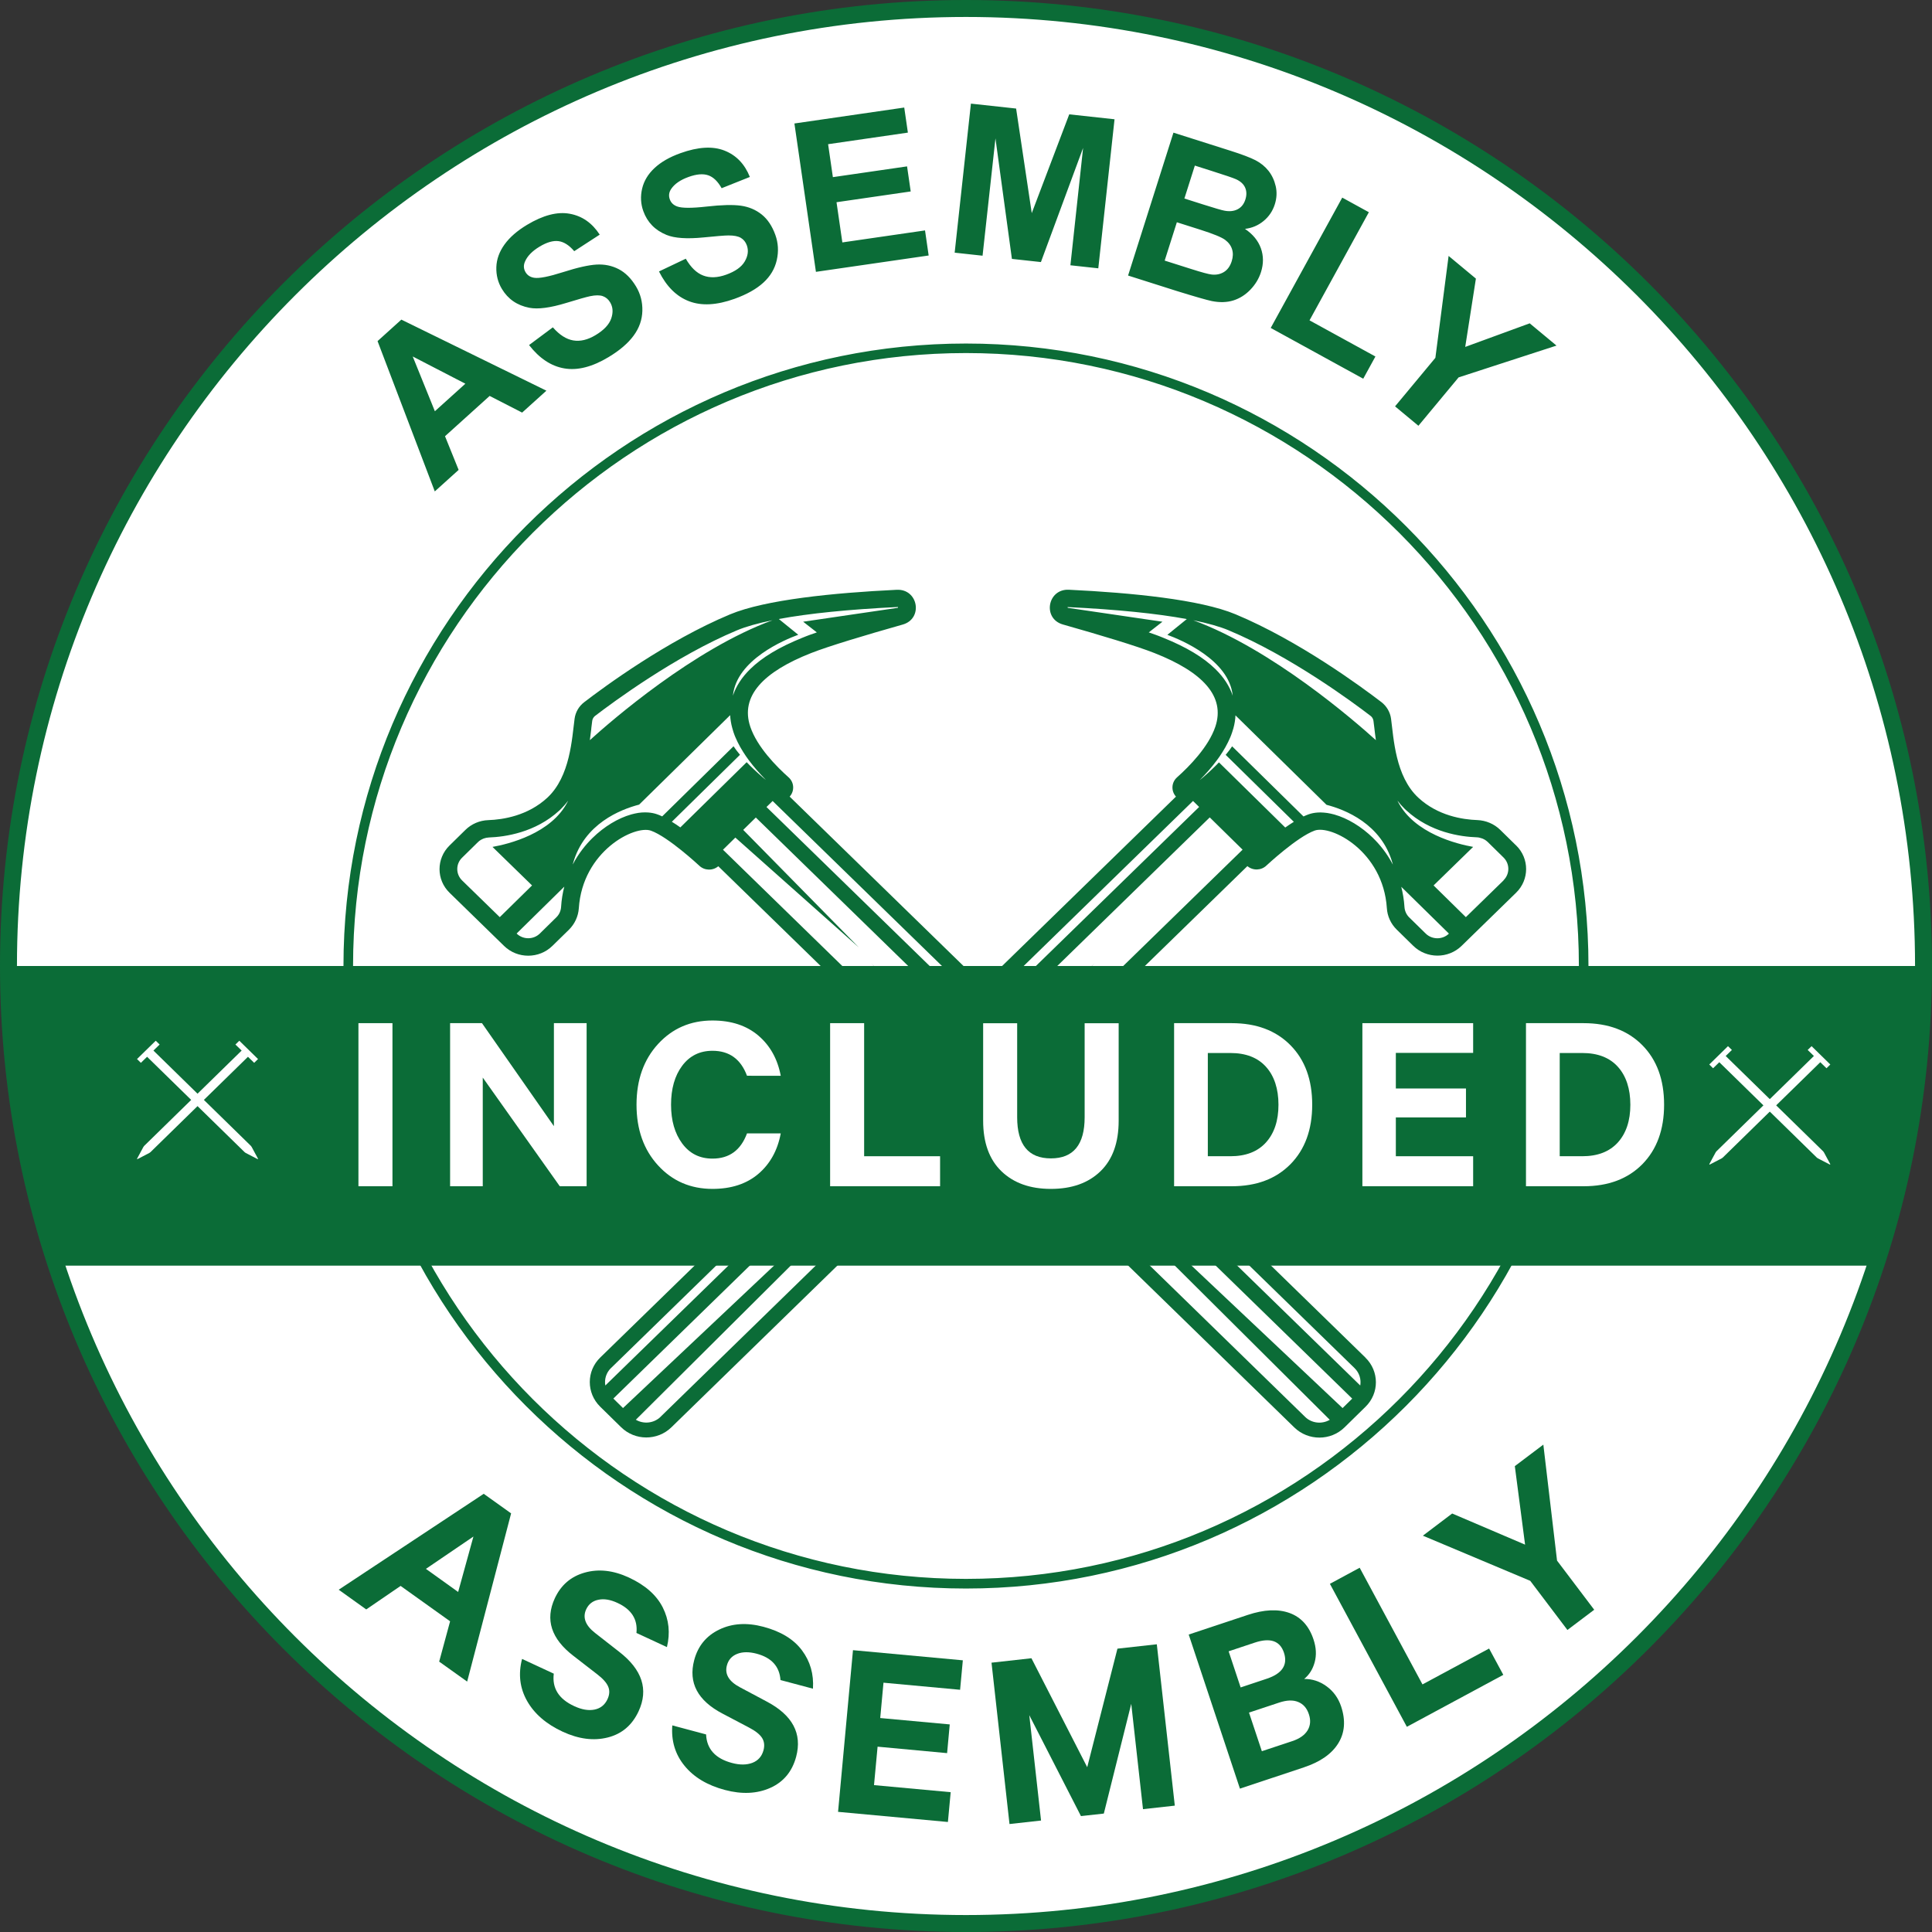
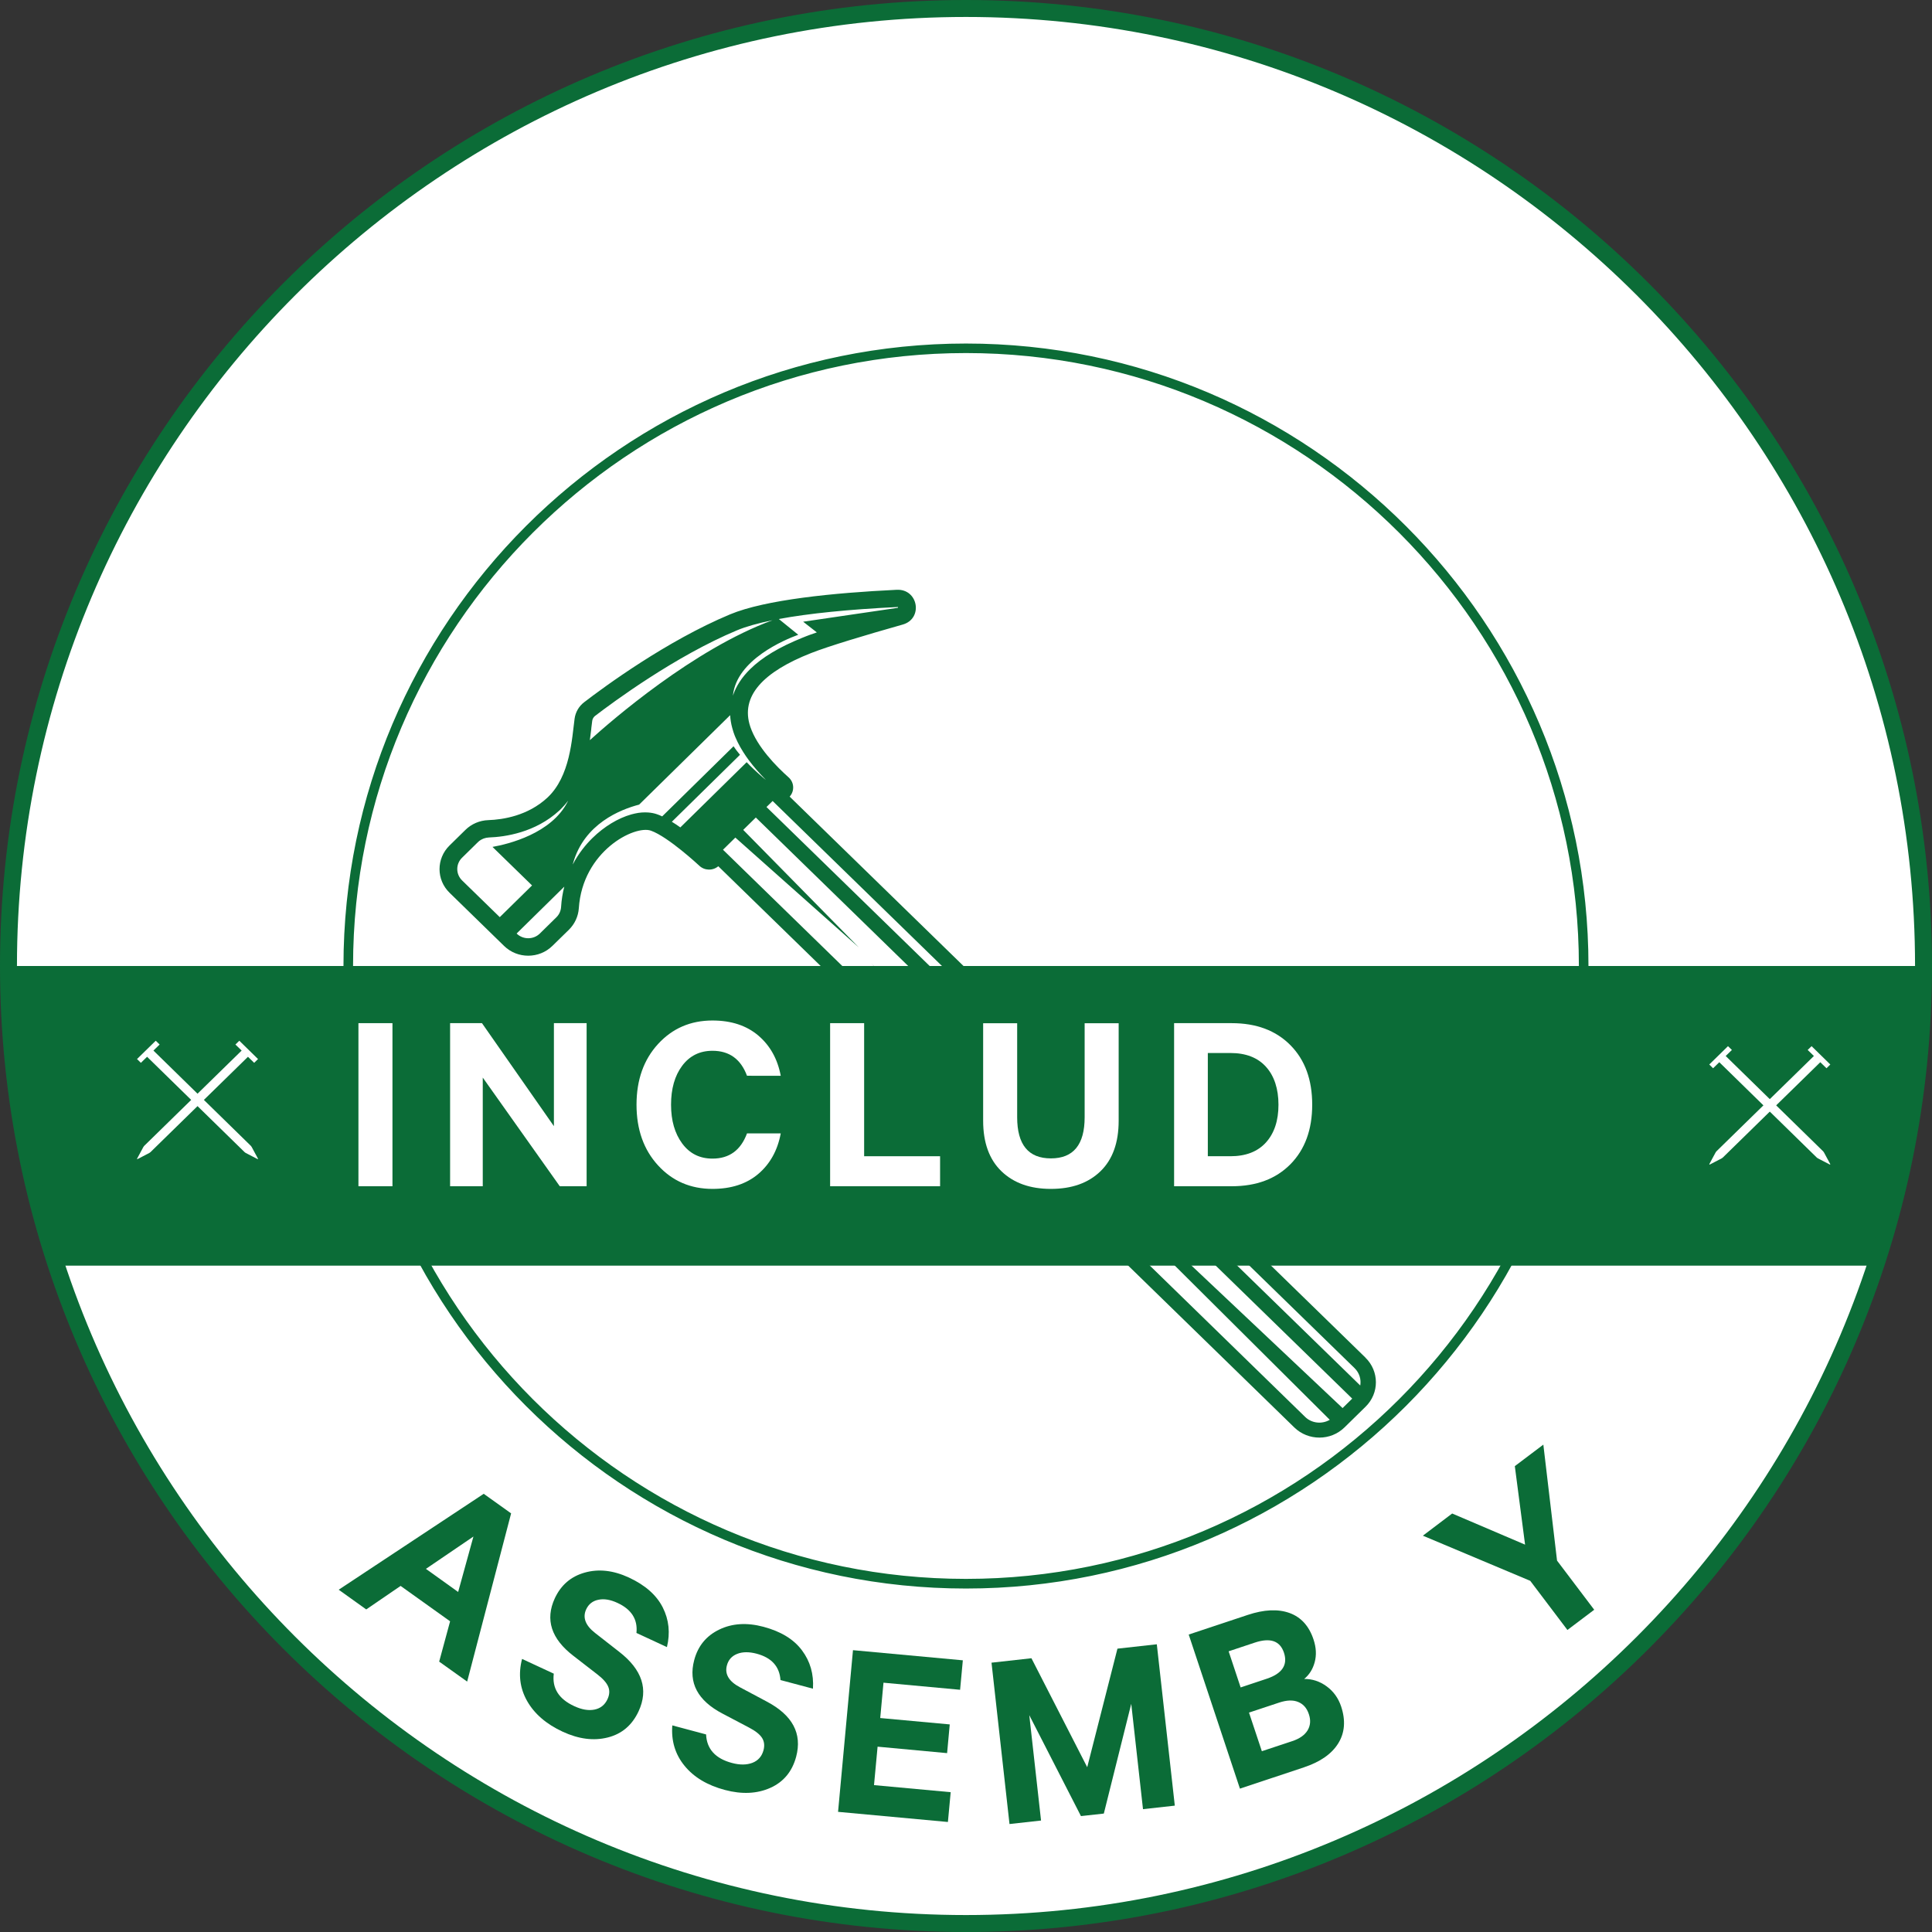
<svg xmlns="http://www.w3.org/2000/svg" xml:space="preserve" width="1538px" height="1538px" version="1.1" style="shape-rendering:geometricPrecision; text-rendering:geometricPrecision; image-rendering:optimizeQuality; fill-rule:evenodd; clip-rule:evenodd" viewBox="0 0 1538 1538">
  <rect x="0" y="0" width="1538" height="1538" fill="#333333" stroke="none" />
  <defs>
    <style type="text/css">
   
    .str0 {stroke:#0B6C37;stroke-width:3.13;stroke-miterlimit:2.613}
    .fil2 {fill:none;fill-rule:nonzero}
    .fil1 {fill:#0B6C37;fill-rule:nonzero}
    .fil0 {fill:white;fill-rule:nonzero}
   
  </style>
  </defs>
  <g id="Layer_x0020_1">
    <path class="fil0" d="M1531.25 768.98c0,420.97 -341.25,762.23 -762.23,762.23 -420.97,0 -762.27,-341.26 -762.27,-762.23 0,-420.98 341.25,-762.23 762.27,-762.23 421.02,0 762.23,341.25 762.23,762.23z" />
    <g id="_2177033852016">
      <path class="fil1" d="M385.11 1189.19l21.77 15.56 -34.99 133.91 -22.28 -15.9 8.7 -32.1 -39.4 -28.16 -27.37 18.71 -21.91 -15.69 115.43 -76.34 0.05 0.01zm-8.23 34l-37.82 25.73 25.66 18.39 12.16 -44.12z" />
      <g>
        <path class="fil1" d="M415.65 1320.64l25.2 11.7c-1.45,11.52 3.94,20.19 16.29,25.87 5.96,2.76 11.34,3.7 16.14,2.73 4.8,-0.98 8.25,-3.75 10.35,-8.33 1.64,-3.55 1.84,-6.9 0.53,-9.95 -1.3,-3.1 -4.21,-6.35 -8.77,-9.85l-18.8 -14.55c-17.82,-13.65 -22.76,-28.96 -14.92,-45.93 4.91,-10.54 12.84,-17.38 23.89,-20.46 11.05,-3.08 22.69,-1.78 35.09,3.96 13,6.04 21.97,13.96 26.94,23.78 4.97,9.82 6.05,20.34 3.33,31.59l-24.27 -11.26c1.13,-10.73 -3.9,-18.76 -15.12,-23.92 -5.6,-2.61 -10.66,-3.46 -15.19,-2.5 -4.52,0.9 -7.78,3.48 -9.71,7.65 -2.99,6.48 -0.63,12.81 7.26,18.91l19.08 14.91c18.29,14.2 23.44,29.97 15.4,47.3 -5.14,11.05 -13.31,18.03 -24.54,20.86 -11.24,2.84 -23.18,1.29 -35.93,-4.61 -13.11,-6.1 -22.53,-14.24 -28.32,-24.49 -5.79,-10.25 -7.11,-21.4 -3.98,-33.41l0.05 0zm0 0l0 0 0 0z" />
      </g>
      <g>
        <path class="fil1" d="M535.24 1373.54l26.85 7.18c0.51,11.59 7.39,19.2 20.55,22.7 6.37,1.72 11.82,1.64 16.39,-0.12 4.52,-1.78 7.44,-5.11 8.76,-9.95 1.02,-3.79 0.61,-7.11 -1.16,-9.89 -1.77,-2.77 -5.23,-5.55 -10.34,-8.2l-21.03 -11.07c-19.86,-10.37 -27.44,-24.6 -22.62,-42.65 2.99,-11.27 9.66,-19.36 19.97,-24.32 10.3,-4.97 22.03,-5.68 35.19,-2.18 13.85,3.7 24.06,9.92 30.63,18.75 6.57,8.76 9.48,18.97 8.74,30.52l-25.85 -6.88c-0.77,-10.81 -7.07,-17.81 -19.02,-20.99 -5.96,-1.56 -11.13,-1.55 -15.42,0.14 -4.29,1.69 -7.07,4.77 -8.23,9.25 -1.84,6.9 1.62,12.71 10.4,17.35l21.36 11.38c20.52,10.84 28.31,25.47 23.39,43.9 -3.16,11.79 -10.02,20.07 -20.56,24.79 -10.55,4.71 -22.64,5.27 -36.17,1.67 -13.96,-3.71 -24.69,-10.11 -32.14,-19.26 -7.45,-9.1 -10.68,-19.84 -9.72,-32.23l0.03 0.11zm0 0l0 0 0 0z" />
      </g>
      <polygon class="fil1" points="679.03,1313.65 766.48,1321.72 764.3,1345.17 703.31,1339.54 700.72,1367.67 756.06,1372.75 753.96,1395.61 698.62,1390.47 695.77,1421.07 756.81,1426.7 754.6,1450.42 667.15,1442.35 " />
      <polygon class="fil1" points="878.72,1443.72 860.51,1445.73 819.38,1365.39 828.74,1449.26 803.63,1452.05 789.31,1323.6 821.09,1320.07 865.5,1406.81 889.56,1312.44 920.9,1308.96 935.22,1437.41 909.9,1440.22 900.54,1356.36 " />
      <g>
        <path class="fil1" d="M1038.17 1336.55c6.48,-0.06 12.43,1.88 17.92,5.89 5.48,4 9.32,9.38 11.54,16.02 3.71,11.18 2.92,20.99 -2.33,29.42 -5.24,8.42 -14.36,14.74 -27.3,19.04l-50.93 16.96 -40.78 -122.67 46.95 -15.61c13.06,-4.35 24.17,-4.86 33.33,-1.54 9.15,3.32 15.56,10.38 19.11,21.16 2.13,6.42 2.42,12.38 0.9,18.01 -1.52,5.64 -4.37,10.07 -8.42,13.37l0.01 -0.05zm-50.58 6.77l20.78 -6.92c12.37,-4.1 16.94,-11.04 13.75,-20.74 -3.16,-9.48 -10.88,-12.14 -23.26,-8.03l-20.78 6.92 9.56 28.78 -0.05 -0.01zm6.69 19.99l10.24 30.77 24.18 -8.02c5.84,-1.93 9.9,-4.79 12.23,-8.58 2.27,-3.8 2.64,-8.1 1.01,-12.88 -1.57,-4.82 -4.43,-8.06 -8.47,-9.71 -4.03,-1.7 -9.06,-1.52 -15.07,0.45l-24.18 8.02 0.06 -0.05z" />
      </g>
-       <polygon class="fil1" points="1119.95,1374.65 1058.69,1260.83 1082.39,1248.02 1132.39,1340.9 1185.42,1312.34 1196.73,1333.29 " />
      <polygon class="fil1" points="1214.06,1229.64 1205.9,1167.14 1228.6,1150.02 1239.51,1242.35 1269.1,1281.47 1247.77,1297.57 1218.18,1258.45 1132.7,1222.5 1156.02,1204.85 " />
    </g>
    <g>
      <path class="fil1" d="M768.98 1263.01c-272.39,0 -493.99,-221.6 -493.99,-493.99 0,-272.38 221.6,-493.98 493.99,-493.98 272.38,0 493.98,221.6 493.98,493.98 0,272.39 -221.6,493.99 -493.98,493.99l0 0zm0 -983.52c-269.91,0 -489.49,219.58 -489.49,489.49 0,269.91 219.58,489.48 489.49,489.48 269.91,0 489.48,-219.57 489.48,-489.48 0,-269.91 -219.57,-489.49 -489.48,-489.49z" />
      <path id="1" class="fil2 str0" d="M768.98 1263.01c-272.39,0 -493.99,-221.6 -493.99,-493.99 0,-272.38 221.6,-493.98 493.99,-493.98 272.38,0 493.98,221.6 493.98,493.98 0,272.39 -221.6,493.99 -493.98,493.99m0 -983.52c-269.91,0 -489.49,219.58 -489.49,489.49 0,269.91 219.58,489.48 489.49,489.48 269.91,0 489.48,-219.57 489.48,-489.48 0,-269.91 -219.57,-489.49 -489.48,-489.49z" />
    </g>
    <g>
      <path class="fil1" d="M1086.93 1080.68l-458.31 -446.52c4.01,-4.46 3.69,-11.3 -0.85,-15.34 -9.9,-8.82 -25.06,-24.29 -30.46,-40.22 -8.27,-24.43 10.35,-43.77 48.36,-58.71 14.08,-5.53 42.65,-14.12 72.97,-22.71 16.46,-4.68 12.37,-28.48 -4.77,-27.67 -50.39,2.43 -104.64,7.87 -132.71,19.57 -50.34,21.01 -100.18,57.67 -116.1,69.91 -4.23,3.23 -6.93,7.91 -7.65,13.13 -2.12,15.61 -3.38,45.98 -21.78,62.98 -15.51,14.31 -35.17,17.36 -46.87,17.77 -6.88,0.22 -13.45,3.01 -18.31,7.83l-12.64 12.41c-10.57,10.39 -10.57,27.26 0.09,37.61l43.41 42.33c10.62,10.35 27.85,10.35 38.46,-0.09l13.14 -12.86c4.63,-4.59 7.42,-10.62 7.87,-17.05 2.97,-45.48 44.4,-66.45 57.45,-61.77 13.9,4.99 38.32,27.76 38.32,27.76 4.19,4.09 10.84,4.27 15.25,0.54l458.58 446.79c11.07,10.75 28.93,10.75 39.95,-0.09l16.73 -16.42c11.03,-10.8 10.98,-28.29 -0.09,-39.09l-0.04 -0.09zm-640.27 -358.62c-0.23,3.1 -1.53,6.03 -3.78,8.19l-13.14 12.91c-5.08,4.99 -13.36,4.99 -18.49,0l0 0c0,0 37.97,-37.34 37.97,-37.34 -1.3,4.99 -2.2,10.39 -2.56,16.19l0 0.05zm5.26 -83.9c-12.91,25.42 -47.19,33.79 -59.87,36.03l31.49 30.68 -25.69 25.24 -30.01 -29.24c-5.08,-4.99 -5.12,-13.09 0,-18.08l12.64 -12.42c0.72,-0.72 1.58,-1.35 2.43,-1.84 0,0 0,0 0,0 0.05,0 0.14,-0.05 0.18,-0.09 0.36,-0.18 0.72,-0.41 1.08,-0.54 0.18,-0.09 0.36,-0.18 0.54,-0.23 0.14,-0.04 0.27,-0.13 0.41,-0.18l0 0c1.3,-0.45 2.7,-0.76 4.14,-0.81 12.68,-0.45 36.89,-3.82 56.05,-21.5 0.45,-0.41 0.9,-0.81 1.3,-1.26l0 0c2.07,-2.03 3.92,-4.19 5.63,-6.43 -0.09,0.22 -0.23,0.45 -0.32,0.71l0 -0.04zm163.12 -0.54l205.09 199.83 -4.95 4.72 -205 -199.73 4.86 -4.77 0 -0.05zm99.55 -154.34c0,0 0.18,0 0.27,0 0,0.04 0,0.13 0.04,0.18l-0.18 0.4 -75.35 11.07 10.89 8.5c-1.84,0.63 -3.51,1.21 -5.13,1.8 -0.13,0.04 -0.27,0.09 -0.4,0.13 -0.72,0.27 -1.4,0.5 -2.03,0.77 -0.13,0.04 -0.27,0.09 -0.36,0.13 -0.67,0.27 -1.3,0.5 -1.93,0.77 -0.63,0.27 -1.26,0.49 -1.89,0.76 -18.26,7.38 -31.81,15.52 -41.34,24.88 -6.66,6.52 -11.25,13.63 -13.72,21.1 0,0 0,0 0,-0.09 2.88,-28.48 41.16,-44.4 52,-48.36l-15.48 -12.55c23.76,-4.41 55.7,-7.65 94.61,-9.54l0 0.05zm-243.91 96.71c0.27,-2.2 0.5,-4.22 0.76,-6.07 0.18,-1.39 0.81,-2.61 1.8,-3.6 0.18,-0.18 0.36,-0.36 0.59,-0.49 14.03,-10.75 63.7,-47.51 112.91,-68.07 7.11,-2.96 16.56,-5.62 28.21,-8 -62.62,22.85 -128.48,80.12 -145.39,95.46 0.45,-3.33 0.8,-6.44 1.17,-9.23l-0.05 0zm70.99 78.73c-2.25,-1.62 -4.55,-3.15 -6.84,-4.54l54.25 -53.31c-2.11,-2.52 -3.78,-4.77 -5.13,-6.8l-56.81 55.83c-1.4,-0.67 -2.79,-1.26 -4.14,-1.71 -2.16,-0.76 -4.5,-1.21 -6.98,-1.39 -0.8,-0.05 -1.57,-0.09 -2.42,-0.09 0,0 0,0 -0.05,0 -0.81,0 -1.66,0.04 -2.52,0.09 0,0 -0.04,0 -0.09,0 -0.81,0.04 -1.66,0.18 -2.47,0.27 -0.14,0 -0.23,0 -0.32,0.04 -0.81,0.14 -1.57,0.27 -2.38,0.45 -0.14,0 -0.32,0.05 -0.45,0.09 -0.81,0.18 -1.58,0.36 -2.39,0.59 -0.18,0.04 -0.31,0.09 -0.49,0.13 -10.3,2.92 -21.37,9.49 -30.86,18.8 -5.17,5.09 -10.93,12.02 -15.61,21.01 0.09,-0.31 0.13,-0.58 0.22,-0.94 8.82,-31.58 37.97,-42.92 52.59,-46.7l72.47 -71.21c0.18,3.37 0.72,6.79 1.67,10.21 0.27,1.08 0.58,2.12 0.94,3.2 0.27,0.76 0.54,1.53 0.81,2.29 0.18,0.45 0.36,0.9 0.54,1.35 0.09,0.22 0.18,0.45 0.27,0.63 0.54,1.26 1.12,2.47 1.71,3.73l0 0.01c1.31,2.61 2.75,5.22 4.32,7.69 0.67,1.03 1.35,2.07 2.03,3.1 0.13,0.18 0.22,0.36 0.36,0.54 0.71,1.04 1.44,2.03 2.15,3.02 4.28,5.76 9,11.06 13.68,15.79 -0.76,-0.59 -1.57,-1.26 -2.43,-1.98 -5.17,-4.46 -9.44,-8.51 -12.91,-12.15l-52.77 51.87 0.05 0.09zm249.93 205.9l-11.6 11.06 -204.46 -199.24 9.85 -9.67 98.3 87.45 -92.04 -93.57 10.03 -9.85 204.86 199.6 -12.23 11.65 -101 -95.28 98.3 97.8 -0.01 0.05zm247.29 263.25l-243.1 -236.85 11.29 -11.02 251.51 250.26c-6.2,3.64 -14.35,2.87 -19.66,-2.34l-0.04 -0.05zm29.87 -6.97l-258.62 -243.91 11.83 -11.56 254.48 247.96 -7.69 7.55 0 -0.04zm14.12 -17.91l-252.41 -245.89 4.86 -4.77 243.01 236.81c3.87,3.78 5.35,8.99 4.5,13.9l0.04 -0.05zm0 0l0 0 0 0z" />
    </g>
    <g>
-       <path class="fil1" d="M1206.95 673.07l-12.64 -12.42c-4.86,-4.77 -11.42,-7.55 -18.31,-7.82 -11.69,-0.41 -31.35,-3.42 -46.87,-17.77 -18.4,-17.01 -19.66,-47.37 -21.77,-62.98 -0.72,-5.18 -3.47,-9.9 -7.65,-13.14 -15.93,-12.19 -65.77,-48.9 -116.11,-69.91 -28.07,-11.74 -82.32,-17.13 -132.7,-19.56 -17.1,-0.81 -21.19,22.98 -4.77,27.66 30.32,8.59 58.88,17.19 72.96,22.77 38.02,14.97 56.64,34.32 48.36,58.7 -5.4,15.93 -20.56,31.4 -30.45,40.22 -4.55,4.05 -4.86,10.88 -0.86,15.34l-458.31 446.52c-11.07,10.75 -11.07,28.25 -0.09,39.09l16.74 16.42c11.02,10.8 28.88,10.84 39.94,0.09l458.58 -446.79c4.41,3.73 11.07,3.55 15.25,-0.54 0,0 24.38,-22.76 38.33,-27.76 13.05,-4.67 54.48,16.29 57.45,61.77 0.4,6.43 3.19,12.51 7.87,17.09l13.13 12.87c10.62,10.39 27.8,10.44 38.46,0.09l43.41 -42.33c10.62,-10.35 10.67,-27.22 0.09,-37.61l-0.04 0zm-228.88 -171.3c49.21,20.55 98.88,57.26 112.91,68.06 0.18,0.13 0.41,0.31 0.59,0.49 0.99,0.95 1.62,2.21 1.8,3.6 0.27,1.85 0.49,3.87 0.76,6.08 0.32,2.78 0.68,5.89 1.17,9.22 -16.91,-15.3 -82.77,-72.56 -145.39,-95.46 11.65,2.38 21.1,5.04 28.2,8.01l-0.04 0zm-10.48 30.9c-9.54,-9.36 -23.08,-17.5 -41.34,-24.88 -0.63,-0.27 -1.26,-0.49 -1.89,-0.76 -0.63,-0.23 -1.26,-0.5 -1.94,-0.77 -0.13,-0.04 -0.22,-0.09 -0.36,-0.13 -0.63,-0.22 -1.35,-0.49 -2.02,-0.76 -0.14,-0.05 -0.27,-0.09 -0.41,-0.14 -1.57,-0.58 -3.28,-1.17 -5.13,-1.8l10.89 -8.5 -75.35 -11.07 -0.18 -0.4c0,0 0,-0.14 0.04,-0.18 0.05,0 0.14,0 0.27,0 38.92,1.89 70.86,5.13 94.61,9.53l-15.48 12.56c10.84,3.95 49.13,19.88 52.01,48.35 0,0 0,0 0,0.05 -2.48,-7.47 -7.07,-14.58 -13.72,-21.1l0 0zm-481.21 556.42l463.35 -451.47 4.86 4.77 -472.71 460.56c-0.85,-4.9 0.63,-10.12 4.5,-13.9l0 0.04zm39.5 38.78c-5.36,5.22 -13.5,5.98 -19.71,2.34l365.28 -363.44 -375.49 354.13 -7.69 -7.56 474.77 -462.63 26.14 25.69 -463.35 451.47 0.05 0zm567.35 -460.6c-9.49,-9.32 -20.56,-15.88 -30.86,-18.81 -0.18,-0.04 -0.31,-0.09 -0.49,-0.13 -0.81,-0.23 -1.62,-0.41 -2.39,-0.59 -0.13,0 -0.31,-0.04 -0.45,-0.09 -0.81,-0.18 -1.62,-0.31 -2.38,-0.45 -0.14,0 -0.23,0 -0.32,-0.04 -0.81,-0.14 -1.66,-0.23 -2.47,-0.27 0,0 -0.05,0 -0.09,0 -0.86,-0.09 -1.71,-0.09 -2.52,-0.14l-0.05 0c-0.8,0 -1.62,0 -2.42,0.09 -2.48,0.18 -4.82,0.63 -6.98,1.4 -1.35,0.49 -2.7,1.03 -4.14,1.71l-56.81 -55.83c-1.35,2.02 -3.02,4.27 -5.13,6.79l54.25 53.31c-2.29,1.4 -4.59,2.97 -6.84,4.54l-52.77 -51.86c-3.5,3.64 -7.73,7.69 -12.91,12.14 -0.85,0.72 -1.66,1.4 -2.43,1.98 4.68,-4.72 9.41,-10.03 13.68,-15.79 0.72,-0.99 1.44,-2.02 2.16,-3.01 0.13,-0.18 0.22,-0.36 0.36,-0.54 0.67,-1.04 1.39,-2.07 2.02,-3.11 1.58,-2.52 3.06,-5.08 4.32,-7.69l0 0c0.59,-1.26 1.17,-2.47 1.71,-3.73 0.09,-0.23 0.18,-0.41 0.27,-0.63 0.18,-0.45 0.36,-0.9 0.54,-1.35 0.27,-0.77 0.59,-1.53 0.81,-2.3 0.36,-1.08 0.68,-2.11 0.99,-3.19 0.95,-3.46 1.49,-6.88 1.62,-10.21l72.47 71.21c14.62,3.78 43.82,15.11 52.59,46.65 0.09,0.31 0.18,0.63 0.23,0.94 -4.68,-8.99 -10.44,-15.97 -15.62,-21l0.05 0zm60.24 75.93c-5.09,4.99 -13.41,4.95 -18.49,0l-13.14 -12.87c-2.25,-2.2 -3.55,-5.12 -3.78,-8.18 -0.36,-5.81 -1.3,-11.2 -2.56,-16.2l37.96 37.29 0.01 0.01 0 -0.05zm43.45 -42.33l-30 29.24 -25.69 -25.24 31.49 -30.68c-12.64,-2.25 -46.92,-10.61 -59.88,-36.03 -0.13,-0.22 -0.22,-0.45 -0.31,-0.72 1.71,2.25 3.55,4.36 5.62,6.39 2.07,2.02 3.92,4.14 0,0 0.45,0.4 0.86,0.81 1.31,1.21 19.16,17.73 43.36,21.06 56.05,21.51 1.44,0.04 2.79,0.36 4.14,0.85l0 0c0,0 0.27,0.09 0.4,0.14 0.18,0.09 0.36,0.17 0.54,0.22 0.36,0.18 0.72,0.36 1.08,0.54 0.05,0 0.14,0.04 0.18,0.09 0,0 0,0 0,0 0.86,0.54 1.71,1.12 2.43,1.84l12.64 12.42c5.08,4.99 5.08,13.09 0,18.08l0 0.14zm0 0l0 0 0 0z" />
-     </g>
+       </g>
    <path class="fil1" d="M1496.66 1007.53l-1455.32 0 -2.83 -5.22c-20.7,-88.89 -33.43,-136.88 -31.76,-233.29l1524.5 0c-4.5,83.31 -12.05,145.66 -30.72,229.7l-3.87 8.86 0 -0.05z" />
    <g>
      <path class="fil1" d="M768.98 1538c-424.03,0 -768.98,-344.99 -768.98,-769.02 0,-424.03 344.95,-768.98 768.98,-768.98 424.03,0 769.02,344.95 769.02,768.98 0,424.03 -344.99,769.02 -769.02,769.02l0 0zm0 -1524.5c-416.61,0 -755.48,338.91 -755.48,755.48 0,416.56 338.91,755.52 755.48,755.52 416.56,0 755.52,-338.91 755.52,-755.52 0,-416.61 -338.91,-755.48 -755.52,-755.48z" />
    </g>
    <polygon class="fil0" points="285.34,944.33 312.42,944.33 312.42,814.5 285.34,814.5 " />
    <polygon class="fil0" points="466.99,814.5 466.99,944.33 445.62,944.33 384.31,857.82 384.31,944.33 358.31,944.33 358.31,814.5 383.68,814.5 440.95,896.51 440.95,814.5 " />
    <g>
      <path class="fil0" d="M523.85 927.73c-11.42,-12.46 -17.14,-28.57 -17.14,-48.31 0,-19.75 5.72,-35.86 17.14,-48.32 11.43,-12.46 25.87,-18.71 43.32,-18.71 14.94,0 27.09,4 36.49,11.97 9.35,7.96 15.34,18.62 17.86,32.03l-26.86 -0.01c-4.95,-13.27 -14.08,-19.88 -27.49,-19.88 -10.16,0 -18.17,4 -24.11,11.92 -5.94,7.97 -8.86,18.31 -8.86,31 0,12.68 2.97,22.85 8.86,30.86 5.94,8.05 13.95,12.05 24.11,12.05 13.41,0 22.54,-6.7 27.49,-20.06l26.86 0c-2.52,13.54 -8.51,24.29 -17.86,32.25 -9.41,7.97 -21.55,11.92 -36.49,11.92 -17.45,0 -31.94,-6.25 -43.32,-18.71l0 0zm0 0l0 0 0 0z" />
    </g>
    <polygon class="fil0" points="660.83,944.33 660.83,814.5 687.91,814.5 687.91,920.44 748.37,920.44 748.37,944.33 " />
    <g>
      <path class="fil0" d="M836.55 946.44c-16.51,0 -29.6,-4.67 -39.32,-14.03 -9.72,-9.36 -14.58,-22.81 -14.58,-40.26l0 -77.6 27.08 0 0 74.85c0,21.87 8.96,32.75 26.86,32.75 17.91,0 26.86,-10.93 26.86,-32.75l0 -74.85 27.08 0 0 77.6c0,17.5 -4.82,30.9 -14.49,40.26 -9.67,9.36 -22.81,14.03 -39.45,14.03l-0.04 0zm0 0l0 0 0 0z" />
    </g>
    <path class="fil0" d="M934.66 944.33l0 -129.83 45.88 0c19.62,0 35.18,5.85 46.74,17.55 11.56,11.69 17.32,27.48 17.32,47.37 0,19.88 -5.8,35.67 -17.32,47.37 -11.56,11.69 -27.12,17.54 -46.74,17.54l-45.88 0zm26.85 -23.89l17.95 0c12.28,0 21.69,-3.64 28.34,-10.97 6.62,-7.34 9.95,-17.37 9.95,-30.01 0,-12.64 -3.33,-22.9 -9.95,-30.23 -6.61,-7.33 -16.06,-10.97 -28.34,-10.97l-17.95 0 0 82.23 0 -0.05z" />
-     <polygon class="fil0" points="1084.55,814.5 1172.72,814.5 1172.72,838.17 1111.18,838.17 1111.18,866.51 1167.01,866.51 1167.01,889.54 1111.18,889.54 1111.18,920.44 1172.72,920.44 1172.72,944.33 1084.55,944.33 " />
-     <path class="fil0" d="M1214.78 944.33l0 -129.83 45.89 0c19.61,0 35.17,5.85 46.74,17.55 11.56,11.69 17.32,27.48 17.32,47.37 0,19.88 -5.81,35.67 -17.32,47.37 -11.56,11.69 -27.13,17.54 -46.74,17.54l-45.89 0zm26.86 -23.89l17.95 0c12.28,0 21.68,-3.64 28.34,-10.97 6.61,-7.34 9.94,-17.37 9.94,-30.01 0,-12.64 -3.33,-22.9 -9.94,-30.23 -6.61,-7.33 -16.06,-10.97 -28.34,-10.97l-17.95 0 0 82.23 0 -0.05z" />
    <path class="fil0" d="M1457.07 847.43l-14.93 -14.62 -3.11 3.02 4.95 4.81 -77.6 75.89c-0.27,0.27 -0.45,0.54 -0.63,0.86l-5.04 9.35c0,0 0.14,0.45 0.36,0.32l9.54 -4.95c0.32,-0.18 0.59,-0.36 0.86,-0.63l77.6 -75.89 4.94 4.81 3.11 -3.06 -0.05 0.09z" />
    <path class="fil0" d="M1360.67 847.43l14.93 -14.62 3.11 3.02 -4.95 4.81 77.6 75.89c0.27,0.27 0.45,0.54 0.63,0.86l5.04 9.35c0,0 -0.14,0.45 -0.36,0.32l-9.54 -4.95c-0.32,-0.18 -0.58,-0.36 -0.86,-0.63l-77.59 -75.89 -4.95 4.81 -3.11 -3.06 0.05 0.09z" />
    <path class="fil0" d="M205.45 843.11l-14.94 -14.62 -3.1 3.02 4.95 4.81 -77.6 75.89c-0.27,0.27 -0.45,0.54 -0.63,0.86l-5.04 9.35c0,0 0.13,0.45 0.32,0.32l9.53 -4.95c0.32,-0.18 0.59,-0.36 0.86,-0.63l77.6 -75.89 4.94 4.81 3.11 -3.05 0 0.08z" />
    <path class="fil0" d="M109.04 843.11l14.94 -14.62 3.1 3.02 -4.94 4.81 77.6 75.89c0.26,0.27 0.45,0.54 0.62,0.86l5.04 9.35c0,0 -0.13,0.45 -0.31,0.32l-9.54 -4.95c-0.31,-0.18 -0.58,-0.36 -0.85,-0.63l-77.6 -75.89 -4.95 4.81 -3.11 -3.05 0 0.08z" />
-     <path class="fil1" d="M434.97 311.01l-19.32 17.44 -25.86 -13.26 -35.53 32.07 10.84 26.81 -18.98 17.13 -45.56 -119.65 18.95 -17.11 115.46 56.57zm-64.51 -5.55l-41.91 -21.68 17.64 43.59 24.27 -21.91zm50.7 -30.77l18.94 -14.11c5.27,6.01 10.66,9.48 16.26,10.42 5.59,0.95 11.51,-0.47 17.77,-4.24 6.62,-3.98 10.77,-8.39 12.44,-13.22 1.67,-4.83 1.38,-9.13 -0.88,-12.89 -1.46,-2.43 -3.41,-4.05 -5.84,-4.91 -2.42,-0.85 -5.79,-0.84 -10.05,0.04 -2.92,0.59 -9.29,2.41 -19.15,5.42 -12.68,3.87 -22.45,5.14 -29.32,3.8 -9.66,-1.88 -16.92,-6.88 -21.8,-15 -3.13,-5.22 -4.61,-11.01 -4.41,-17.32 0.21,-6.32 2.38,-12.32 6.49,-18.04 4.11,-5.71 10.06,-10.91 17.92,-15.64 12.79,-7.69 24.13,-10.65 34.01,-8.84 9.89,1.79 17.83,7.33 23.87,16.63l-20.28 13.17c-4.06,-4.76 -8.22,-7.41 -12.48,-7.99 -4.28,-0.57 -9.31,0.87 -15.07,4.33 -5.95,3.58 -9.87,7.62 -11.74,12.12 -1.21,2.9 -1.03,5.68 0.57,8.34 1.46,2.43 3.73,3.88 6.81,4.37 3.93,0.65 11.61,-0.86 23.07,-4.51 11.44,-3.67 20.33,-5.64 26.63,-6 6.35,-0.34 12.18,0.85 17.55,3.62 5.36,2.77 9.98,7.38 13.86,13.83 3.52,5.86 5.21,12.33 5.03,19.41 -0.18,7.08 -2.49,13.66 -6.95,19.71 -4.45,6.08 -11.13,11.79 -20.01,17.13 -12.93,7.77 -24.64,10.77 -35.17,8.96 -10.51,-1.78 -19.85,-8 -28.07,-18.59zm103.43 -58.6l21.34 -10.14c3.99,6.92 8.6,11.38 13.9,13.4 5.3,2.02 11.39,1.78 18.26,-0.69 7.27,-2.61 12.21,-6.12 14.78,-10.53 2.58,-4.41 3.14,-8.69 1.66,-12.82 -0.96,-2.66 -2.55,-4.63 -4.77,-5.96 -2.21,-1.3 -5.51,-1.94 -9.87,-1.92 -2.98,0.01 -9.57,0.55 -19.83,1.58 -13.2,1.31 -23.03,0.65 -29.5,-2.01 -9.11,-3.73 -15.25,-10.05 -18.45,-18.97 -2.05,-5.72 -2.37,-11.69 -0.94,-17.84 1.44,-6.16 4.73,-11.62 9.89,-16.42 5.15,-4.81 12,-8.75 20.63,-11.84 14.04,-5.05 25.75,-5.74 35.08,-2.03 9.35,3.69 16.05,10.67 20.17,20.97l-22.47 8.96c-3.05,-5.46 -6.61,-8.88 -10.68,-10.28 -4.08,-1.4 -9.3,-0.97 -15.62,1.31 -6.54,2.34 -11.18,5.54 -13.89,9.59 -1.75,2.6 -2.12,5.36 -1.06,8.29 0.96,2.67 2.9,4.54 5.82,5.61 3.72,1.41 11.56,1.43 23.5,0.09 11.94,-1.36 21.05,-1.56 27.3,-0.68 6.28,0.9 11.78,3.21 16.49,6.97 4.72,3.77 8.35,9.2 10.9,16.28 2.31,6.43 2.7,13.11 1.14,20.02 -1.56,6.91 -5.11,12.9 -10.67,17.97 -5.55,5.09 -13.22,9.38 -22.97,12.89 -14.2,5.1 -26.27,5.75 -36.24,1.91 -9.96,-3.8 -17.91,-11.72 -23.9,-23.71zm124.94 0.32l-17.13 -118.11 87.43 -12.69 2.9 19.96 -63.51 9.22 3.8 26.23 59.06 -8.57 2.9 19.96 -59.06 8.57 4.64 32 65.82 -9.55 2.89 19.96 -89.74 13.02zm110.44 -15.27l12.94 -118.65 35.98 3.92 12.45 83.24 29.84 -78.63 36.06 3.93 -12.93 118.65 -22.2 -2.42 10.1 -93.41 -33.58 90.85 -23.09 -2.52 -13.1 -95.94 -10.26 93.4 -22.21 -2.42zm174.17 -95.54l45.49 14.44c9.03,2.87 15.61,5.37 19.8,7.51 4.2,2.18 7.65,5 10.4,8.46 2.74,3.5 4.65,7.57 5.73,12.26 1.07,4.68 0.83,9.5 -0.73,14.4 -1.68,5.3 -4.66,9.74 -8.93,13.25 -4.27,3.54 -9.21,5.62 -14.82,6.29 6.27,4.23 10.47,9.35 12.66,15.41 2.16,6.05 2.19,12.36 0.1,18.95 -1.65,5.19 -4.44,9.84 -8.4,13.98 -3.97,4.13 -8.49,7.01 -13.61,8.62 -5.08,1.59 -10.79,1.76 -17.13,0.51 -3.93,-0.82 -13.26,-3.48 -27.94,-8.03l-38.74 -12.3 36.12 -113.75zm17.03 26.22l-8.32 26.21 15.04 4.78c8.92,2.83 14.53,4.47 16.78,4.89 4.07,0.79 7.59,0.43 10.56,-1.11 2.96,-1.54 5.01,-4.12 6.17,-7.78 1.12,-3.52 1.03,-6.66 -0.2,-9.47 -1.24,-2.82 -3.7,-5.06 -7.37,-6.72 -2.19,-0.98 -8.69,-3.19 -19.47,-6.61l-13.19 -4.19zm-14.32 45.12l-9.69 30.51 21.29 6.75c8.26,2.63 13.61,4.06 15.98,4.32 3.61,0.44 6.87,-0.18 9.78,-1.91 2.92,-1.76 5.03,-4.62 6.31,-8.67 1.09,-3.44 1.19,-6.59 0.28,-9.5 -0.89,-2.9 -2.74,-5.41 -5.52,-7.49 -2.78,-2.08 -9.41,-4.8 -19.87,-8.12l-18.56 -5.89zm74.72 84.12l56.94 -103.75 21.19 11.63 -47.24 86.07 52.46 28.79 -9.7 17.68 -73.65 -40.42zm98.98 62.43l32.1 -38.63 10.53 -81.13 21.73 18.06 -8.5 54.38 51.34 -18.78 21.32 17.72 -77.93 25.32 -32 38.51 -18.59 -15.45z" />
  </g>
</svg>